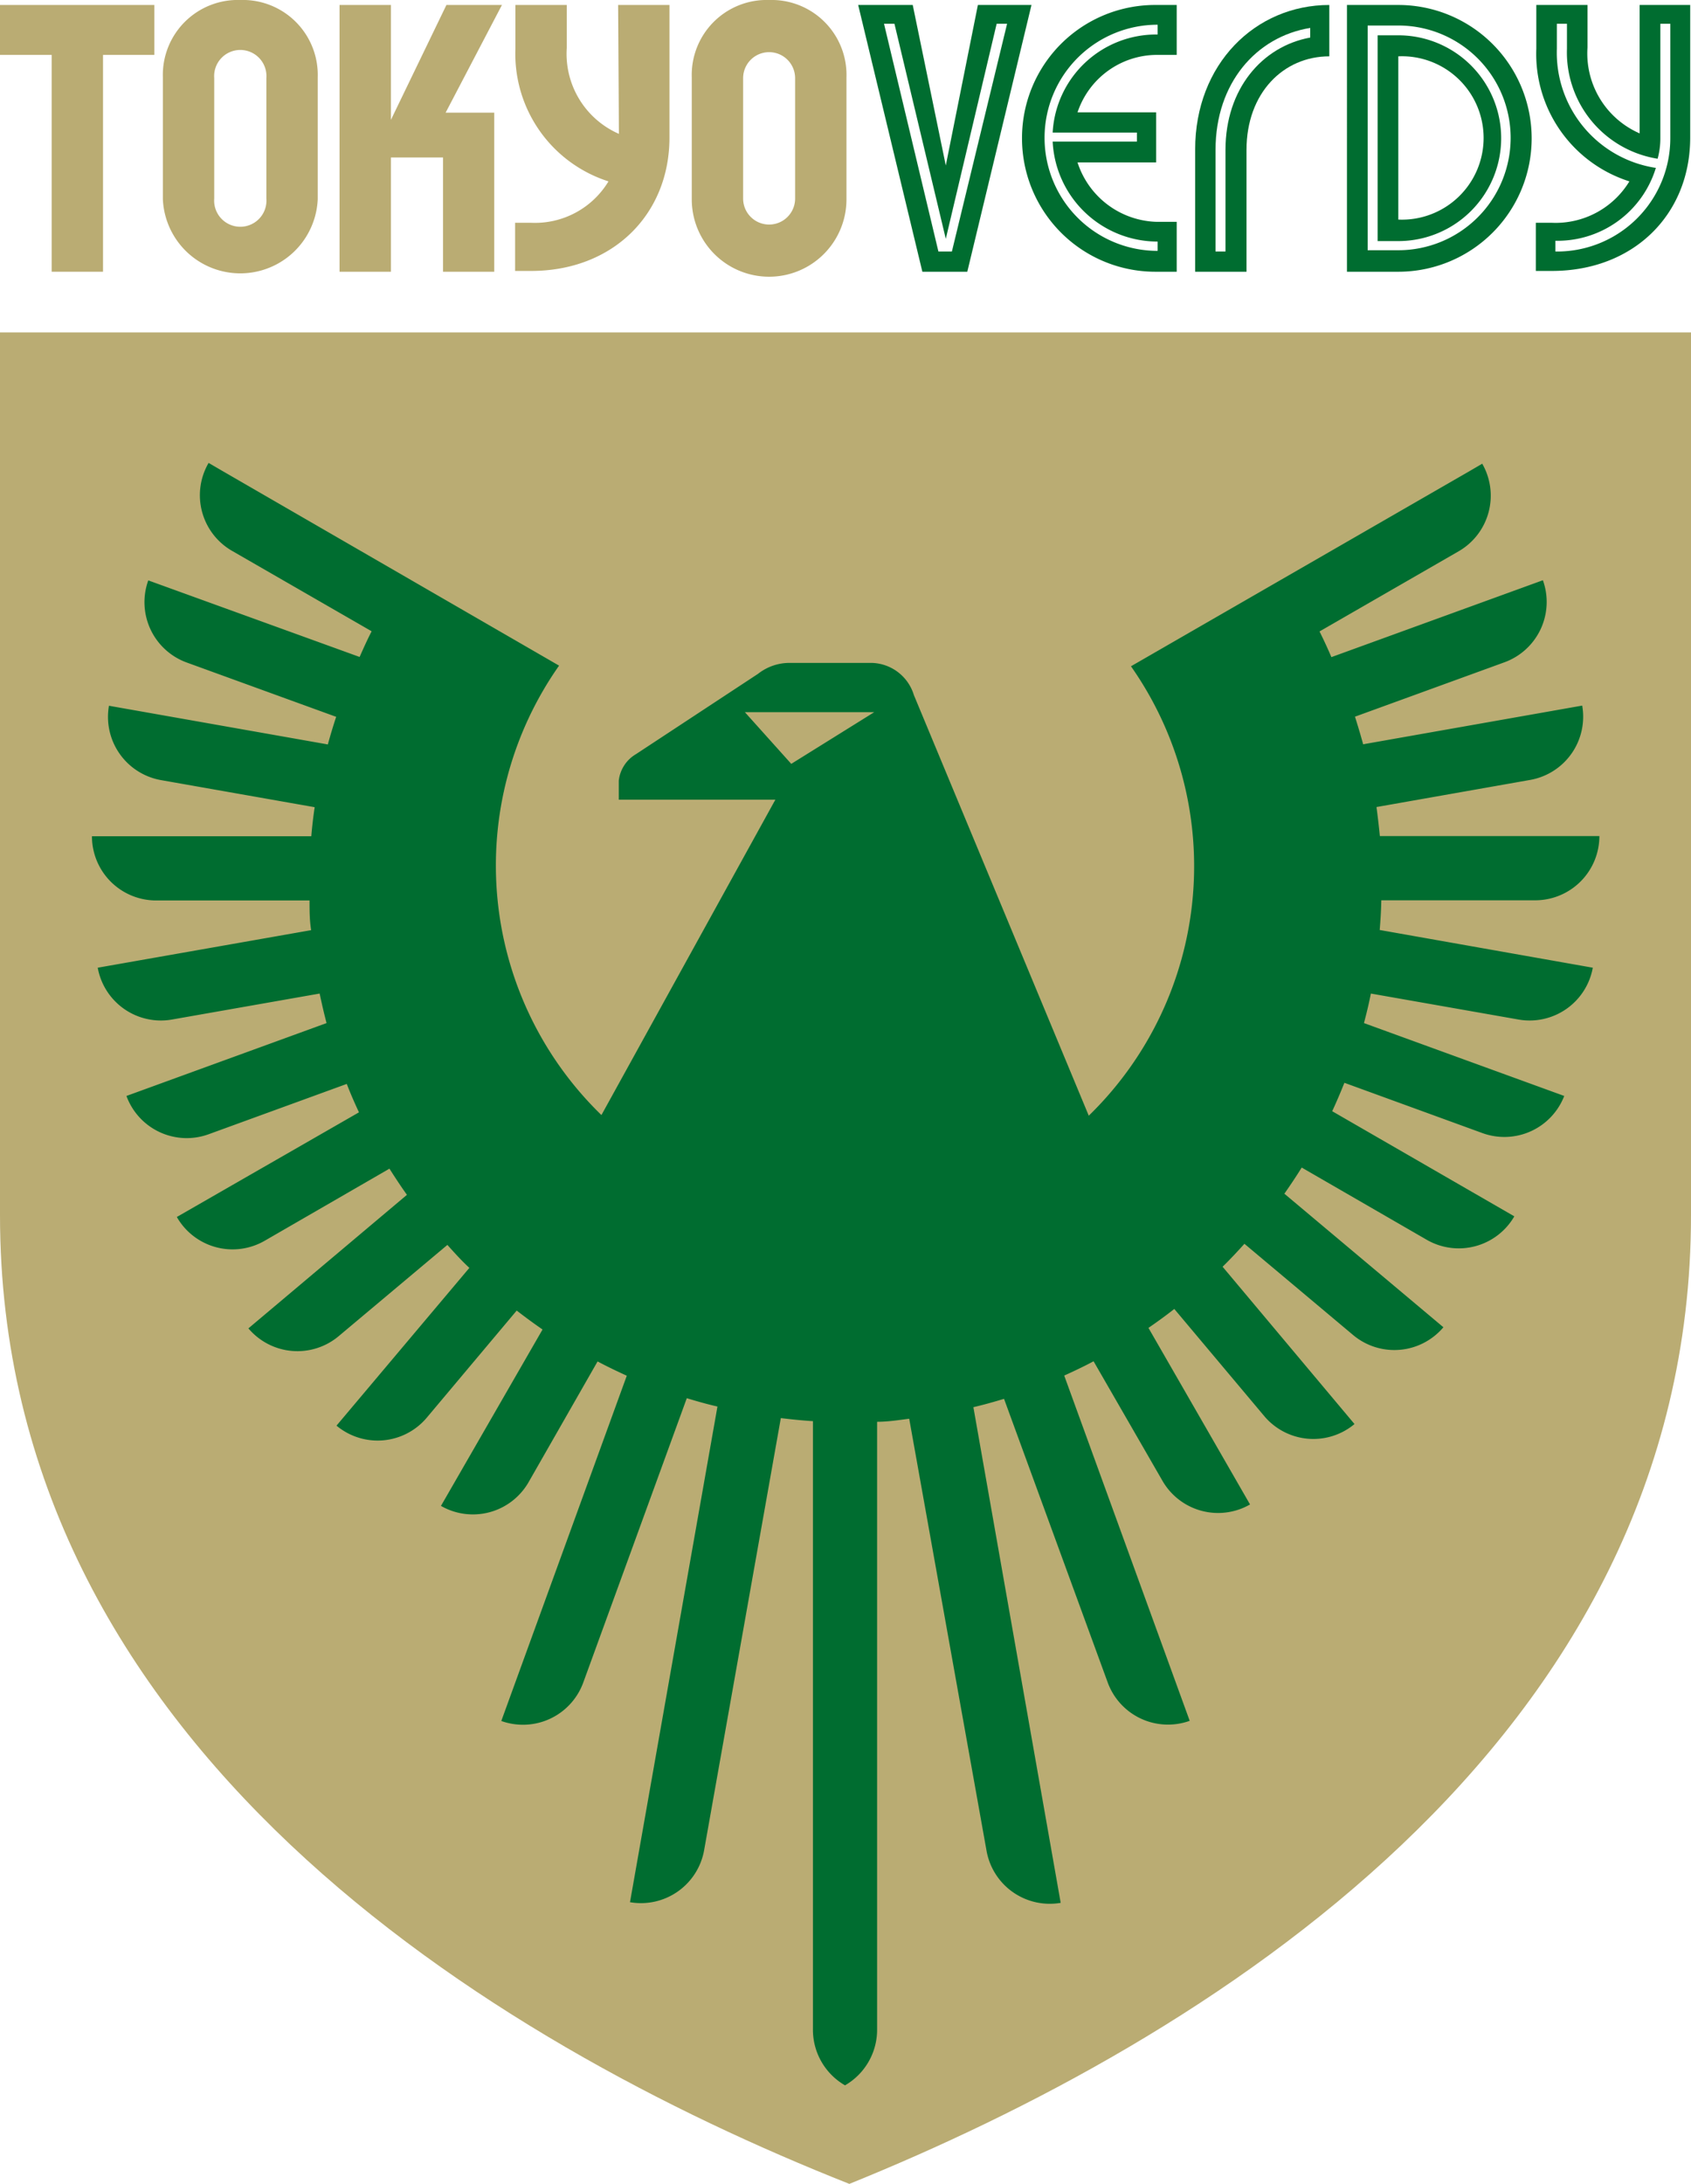
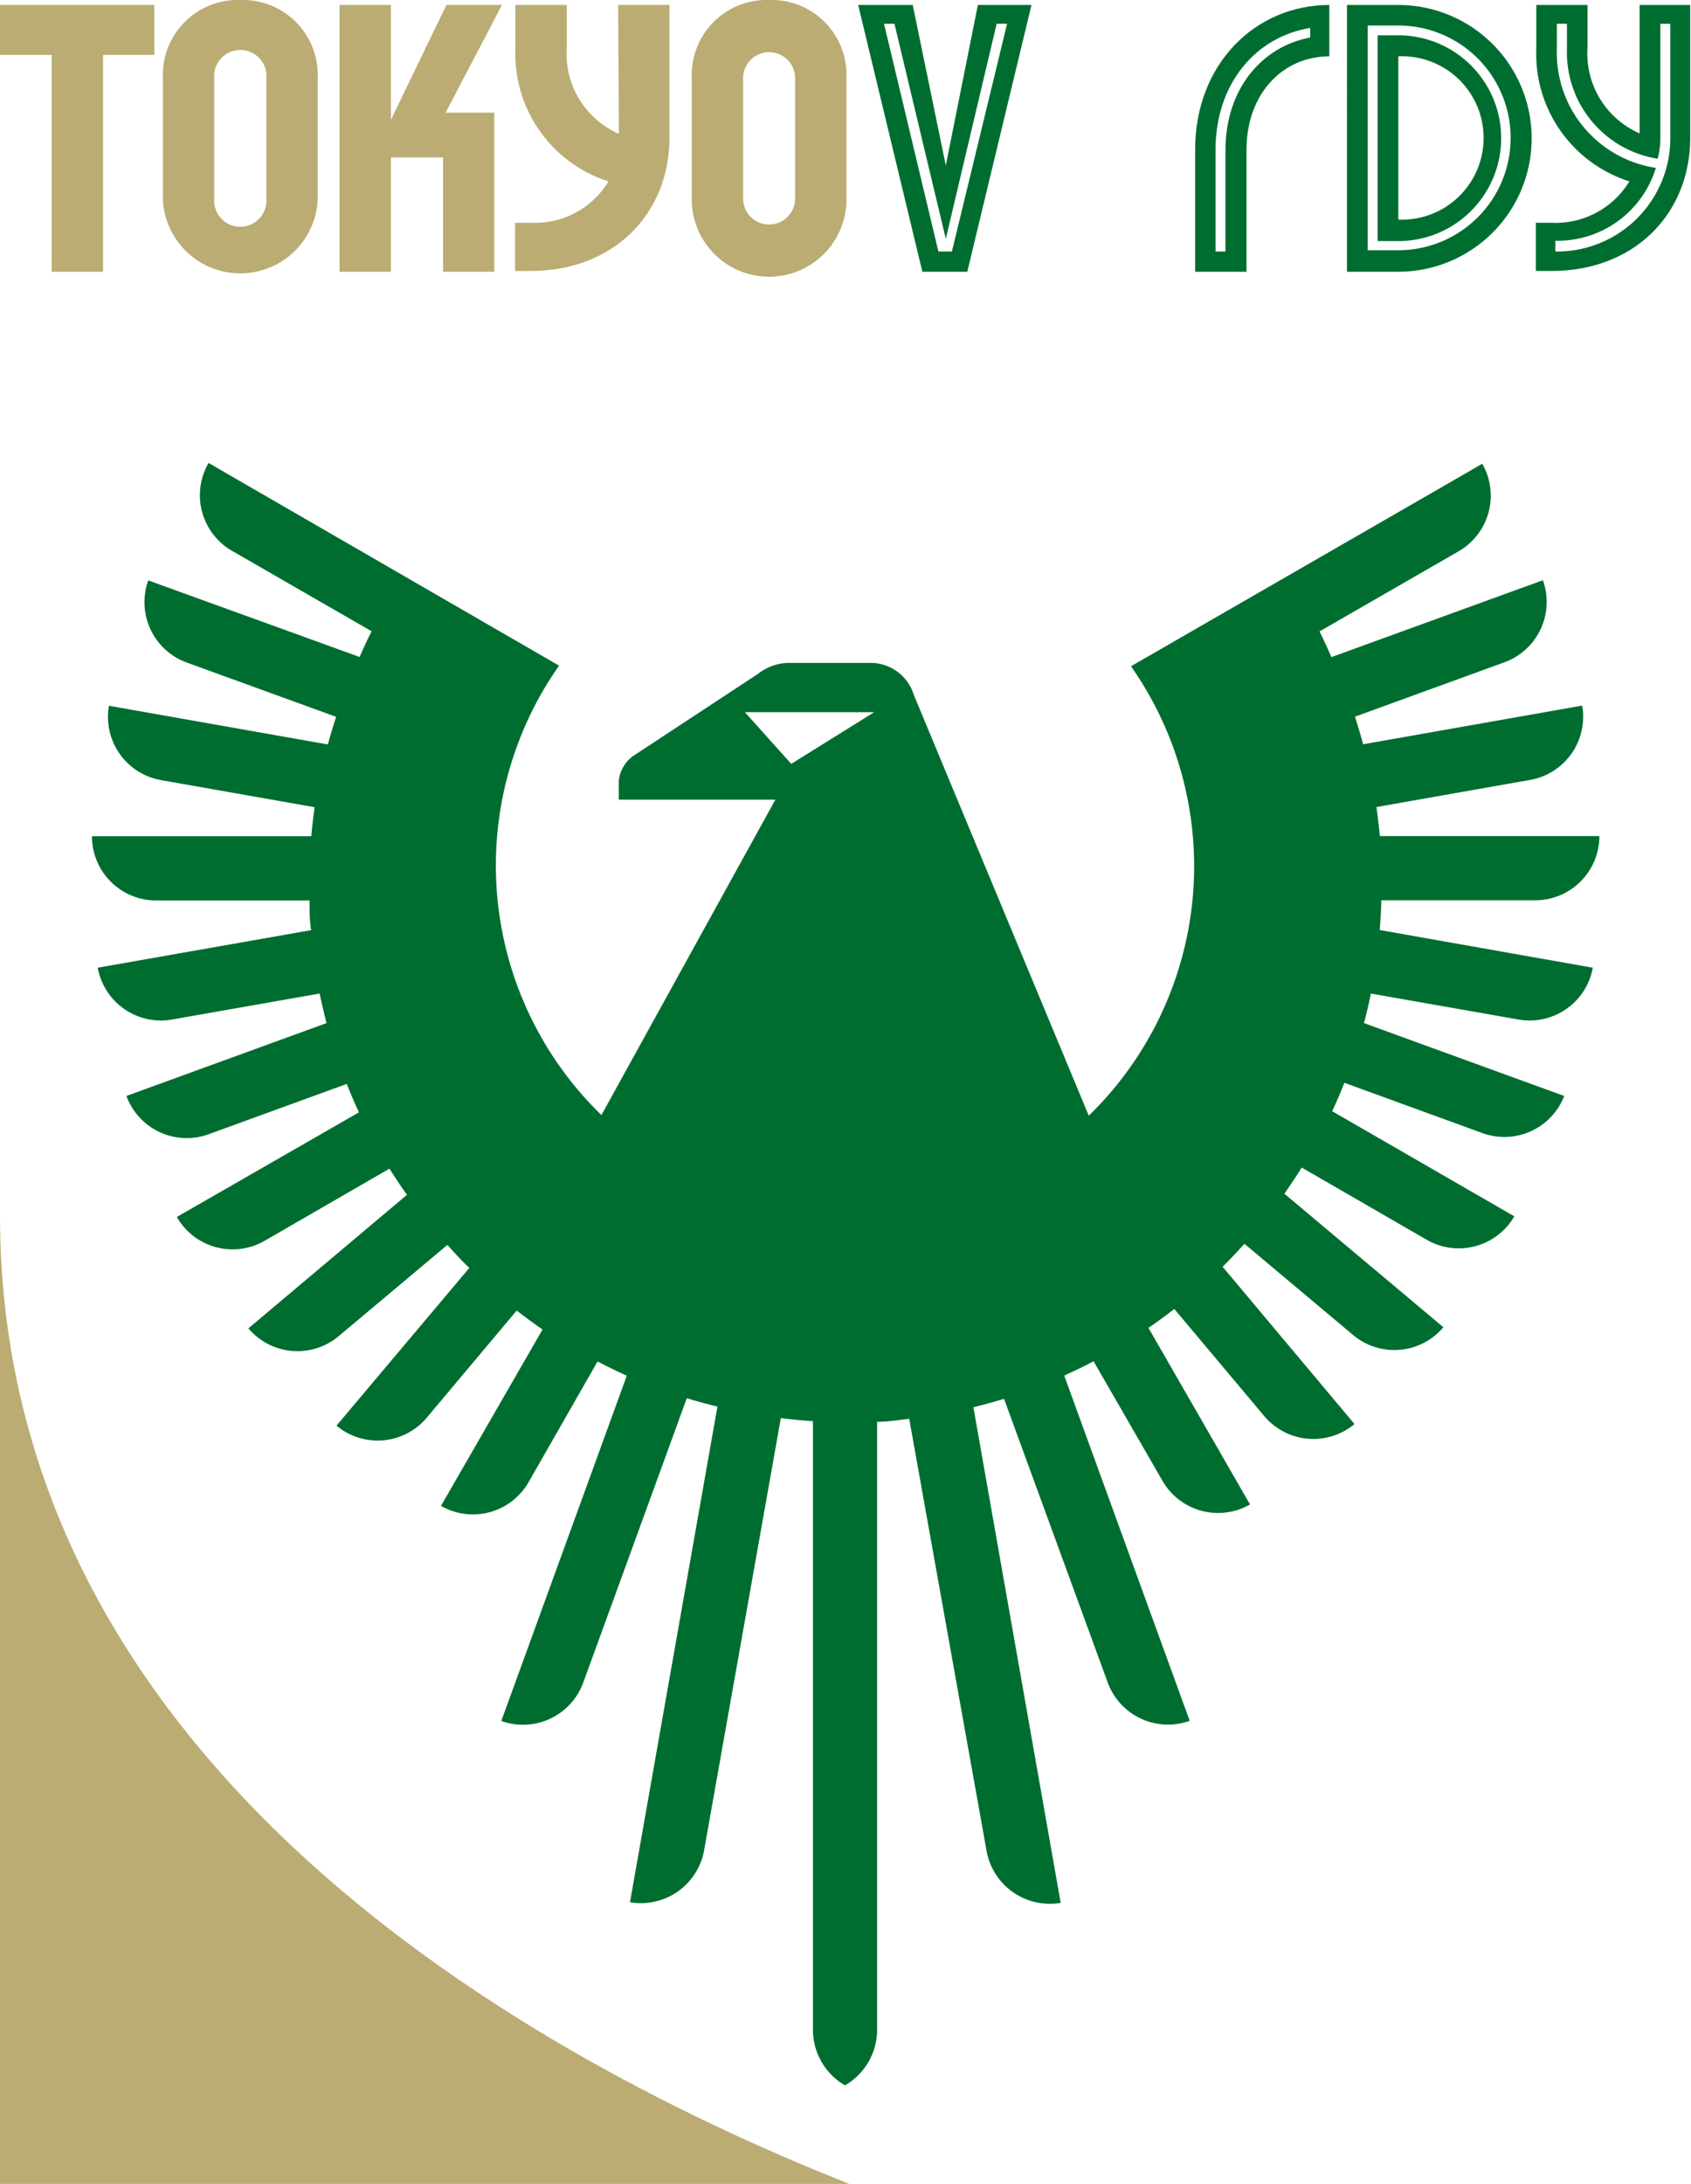
<svg xmlns="http://www.w3.org/2000/svg" viewBox="0 0 105.38 136.06">
  <defs>
    <style>.a{fill:#baac73;}.b{fill:#006d30;}</style>
  </defs>
  <path class="a" d="M85.09,39.52a5.44,5.44,0,0,1-3.25-5.35V31.49h-3.2v2.72a8.34,8.34,0,0,0,5.8,8.27,5.35,5.35,0,0,1-4.82,2.58h-1v3h1c5.08,0,8.62-3.51,8.62-8.31V31.49h-3.2Z" transform="translate(-46.52 -31.18)" />
  <polygon class="a" points="27.82 0.31 24.36 7.47 24.36 0.31 21.16 0.31 21.16 16.93 24.36 16.93 24.36 9.81 27.61 9.81 27.61 16.93 30.8 16.93 30.8 7.02 27.77 7.02 31.28 0.31 27.82 0.31" />
  <polygon class="a" points="0 3.42 3.22 3.42 3.22 16.93 6.42 16.93 6.42 3.42 9.62 3.42 9.62 0.31 0 0.31 0 3.42" />
  <path class="a" d="M63.12,43.55a1.63,1.63,0,1,1-3.25,0v-7.5a1.63,1.63,0,1,1,3.25,0ZM61.5,31.18A4.67,4.67,0,0,0,56.67,36v7.6a4.83,4.83,0,0,0,9.65,0V36a4.67,4.67,0,0,0-4.82-4.82" transform="translate(-46.52 -31.18)" />
  <path class="a" d="M96.07,43.55a1.62,1.62,0,1,1-3.24,0v-7.5a1.62,1.62,0,1,1,3.24,0ZM94.45,31.18A4.67,4.67,0,0,0,89.63,36v7.6a4.82,4.82,0,1,0,9.64,0V36a4.67,4.67,0,0,0-4.82-4.82" transform="translate(-46.52 -31.18)" />
  <path class="b" d="M150.61,39.78a7.06,7.06,0,0,1-7.16,7.07v-.67a6.41,6.41,0,0,0,6.26-4.54,7.26,7.26,0,0,1-6.17-7.43V32.66h.63v1.55a6.71,6.71,0,0,0,5.65,6.86,4.77,4.77,0,0,0,.17-1.29V32.66h.62Zm-1.91-8.29v8a5.43,5.43,0,0,1-3.25-5.35V31.49h-3.19v2.72a8.33,8.33,0,0,0,5.8,8.27,5.38,5.38,0,0,1-4.83,2.58h-1v3h1c5.09,0,8.62-3.51,8.62-8.31V31.49Z" transform="translate(-46.52 -31.18)" />
  <path class="b" d="M128.17,32.92v.6c-3,.55-5.28,3.2-5.28,7v6.33h-.62V40.52c0-4.16,2.53-7.05,5.9-7.6M121,40.52v7.59h3.2V40.52c0-3.56,2.31-5.83,5.16-5.83v-3.2c-4.61,0-8.36,3.68-8.36,9" transform="translate(-46.52 -31.18)" />
  <path class="b" d="M133.66,44.86V34.69a5.09,5.09,0,1,1,0,10.17m0-11.48h-1.29V46.2h1.29a6.41,6.41,0,1,0,0-12.82" transform="translate(-46.52 -31.18)" />
-   <path class="b" d="M118.66,33.33a6.46,6.46,0,0,0-6.54,6.11h5.25V40h-5.25a6.55,6.55,0,0,0,6.54,6.23v.58a7,7,0,1,1,0-14.09Zm-8.45,6.45a8.31,8.31,0,0,0,8.36,8.33h1.28V45h-1.28a5.34,5.34,0,0,1-4.9-3.7h4.9V38.18h-4.9a5.23,5.23,0,0,1,4.9-3.58h1.28V31.49h-1.28a8.29,8.29,0,0,0-8.36,8.29" transform="translate(-46.52 -31.18)" />
  <path class="b" d="M133.66,46.77h-1.91v-14h1.91a7,7,0,1,1,0,14m0-15.28h-3.2V48.11h3.2a8.31,8.31,0,1,0,0-16.62" transform="translate(-46.52 -31.18)" />
  <path class="b" d="M105.84,46.85H105l-3.39-14.19h.65l3.2,13.4,3.17-13.4h.65Zm1.62-15.36-2,10-2.06-10H100L104,48.11h2.8l4-16.62Z" transform="translate(-46.52 -31.18)" />
-   <path class="a" d="M99.45,167.24c-22.29-8.82-52.93-27.39-52.93-60.35v-55H151.9v55c0,33-30.64,51.53-52.45,60.35" transform="translate(-46.52 -31.18)" />
+   <path class="a" d="M99.45,167.24c-22.29-8.82-52.93-27.39-52.93-60.35v-55v55c0,33-30.64,51.53-52.45,60.35" transform="translate(-46.52 -31.18)" />
  <path class="b" d="M92.94,75.55H101l-5.17,3.22Zm49.25,11.72a4,4,0,0,0,4-4H132.51c-.06-.61-.13-1.21-.21-1.81l9.58-1.69a4,4,0,0,0,3.24-4.63l-13.65,2.41c-.16-.58-.33-1.15-.51-1.72l9.32-3.39a4,4,0,0,0,2.39-5.11h0l-13.18,4.79c-.23-.54-.48-1.08-.74-1.6l8.68-5a4,4,0,0,0,1.46-5.45l-.84.49L117,72.69a21.68,21.68,0,0,1-2.63,28L103.47,74.48a2.82,2.82,0,0,0-2.63-2H95.76a3.17,3.17,0,0,0-2,.68l-7.6,5a2.2,2.2,0,0,0-1.08,1.66V81h9.76L84,100.65a21.66,21.66,0,0,1-2.64-28l-21-12.14-.84-.49A4,4,0,0,0,61,65.51l8.68,5c-.27.52-.51,1.06-.75,1.6L55.76,67.34h0a4,4,0,0,0,2.38,5.11l9.33,3.39c-.19.57-.36,1.14-.52,1.72L53.31,75.15a4,4,0,0,0,3.23,4.63l9.59,1.69c-.09.6-.16,1.2-.21,1.81H52.25a4,4,0,0,0,4,4h9.56c0,.62,0,1.24.1,1.85L52.61,91.47a4,4,0,0,0,4.62,3.23l9.21-1.62c.13.62.27,1.23.43,1.84L54.4,99.46h0a4,4,0,0,0,5.11,2.39l8.62-3.14c.23.6.49,1.19.76,1.77L57.54,107A4,4,0,0,0,63,108.49l7.79-4.5c.35.55.71,1.1,1.09,1.63L62,113.94a4,4,0,0,0,5.62.49l6.78-5.69c.44.49.9,1,1.37,1.43L67.49,120a4,4,0,0,0,5.62-.49l5.61-6.68c.53.41,1.06.8,1.61,1.18L74,125h0a4,4,0,0,0,5.45-1.46L83.76,116c.6.32,1.21.61,1.82.89l-7.82,21.51A4,4,0,0,0,82.87,136l6.45-17.71c.62.19,1.26.37,1.91.52l-5.45,30.88h0a4,4,0,0,0,4.62-3.24l4.78-26.92c.67.08,1.34.15,2,.19v37.93a4,4,0,0,0,2,3.45,4,4,0,0,0,2-3.45V119.76c.68,0,1.36-.11,2-.19L108,146.49a4,4,0,0,0,4.62,3.24h0l-5.44-30.88c.64-.15,1.28-.33,1.91-.52L115.55,136a4,4,0,0,0,5.11,2.39l-7.82-21.51c.62-.28,1.23-.57,1.83-.89l4.3,7.46a4,4,0,0,0,5.45,1.46l-6.33-11c.55-.38,1.09-.77,1.61-1.18l5.61,6.68a4,4,0,0,0,5.62.49l-8.22-9.8c.47-.46.92-.94,1.36-1.43l6.78,5.69a4,4,0,0,0,5.62-.49h0l-9.91-8.32c.37-.53.74-1.08,1.08-1.63l7.79,4.5a4,4,0,0,0,5.46-1.46l-11.35-6.55c.27-.58.52-1.17.76-1.77l8.62,3.14A4,4,0,0,0,144,99.46h0l-12.48-4.54c.16-.61.31-1.22.43-1.84l9.21,1.62a4,4,0,0,0,4.62-3.23l-13.28-2.35c.05-.61.09-1.23.1-1.85Z" transform="translate(-46.52 -31.18)" />
</svg>